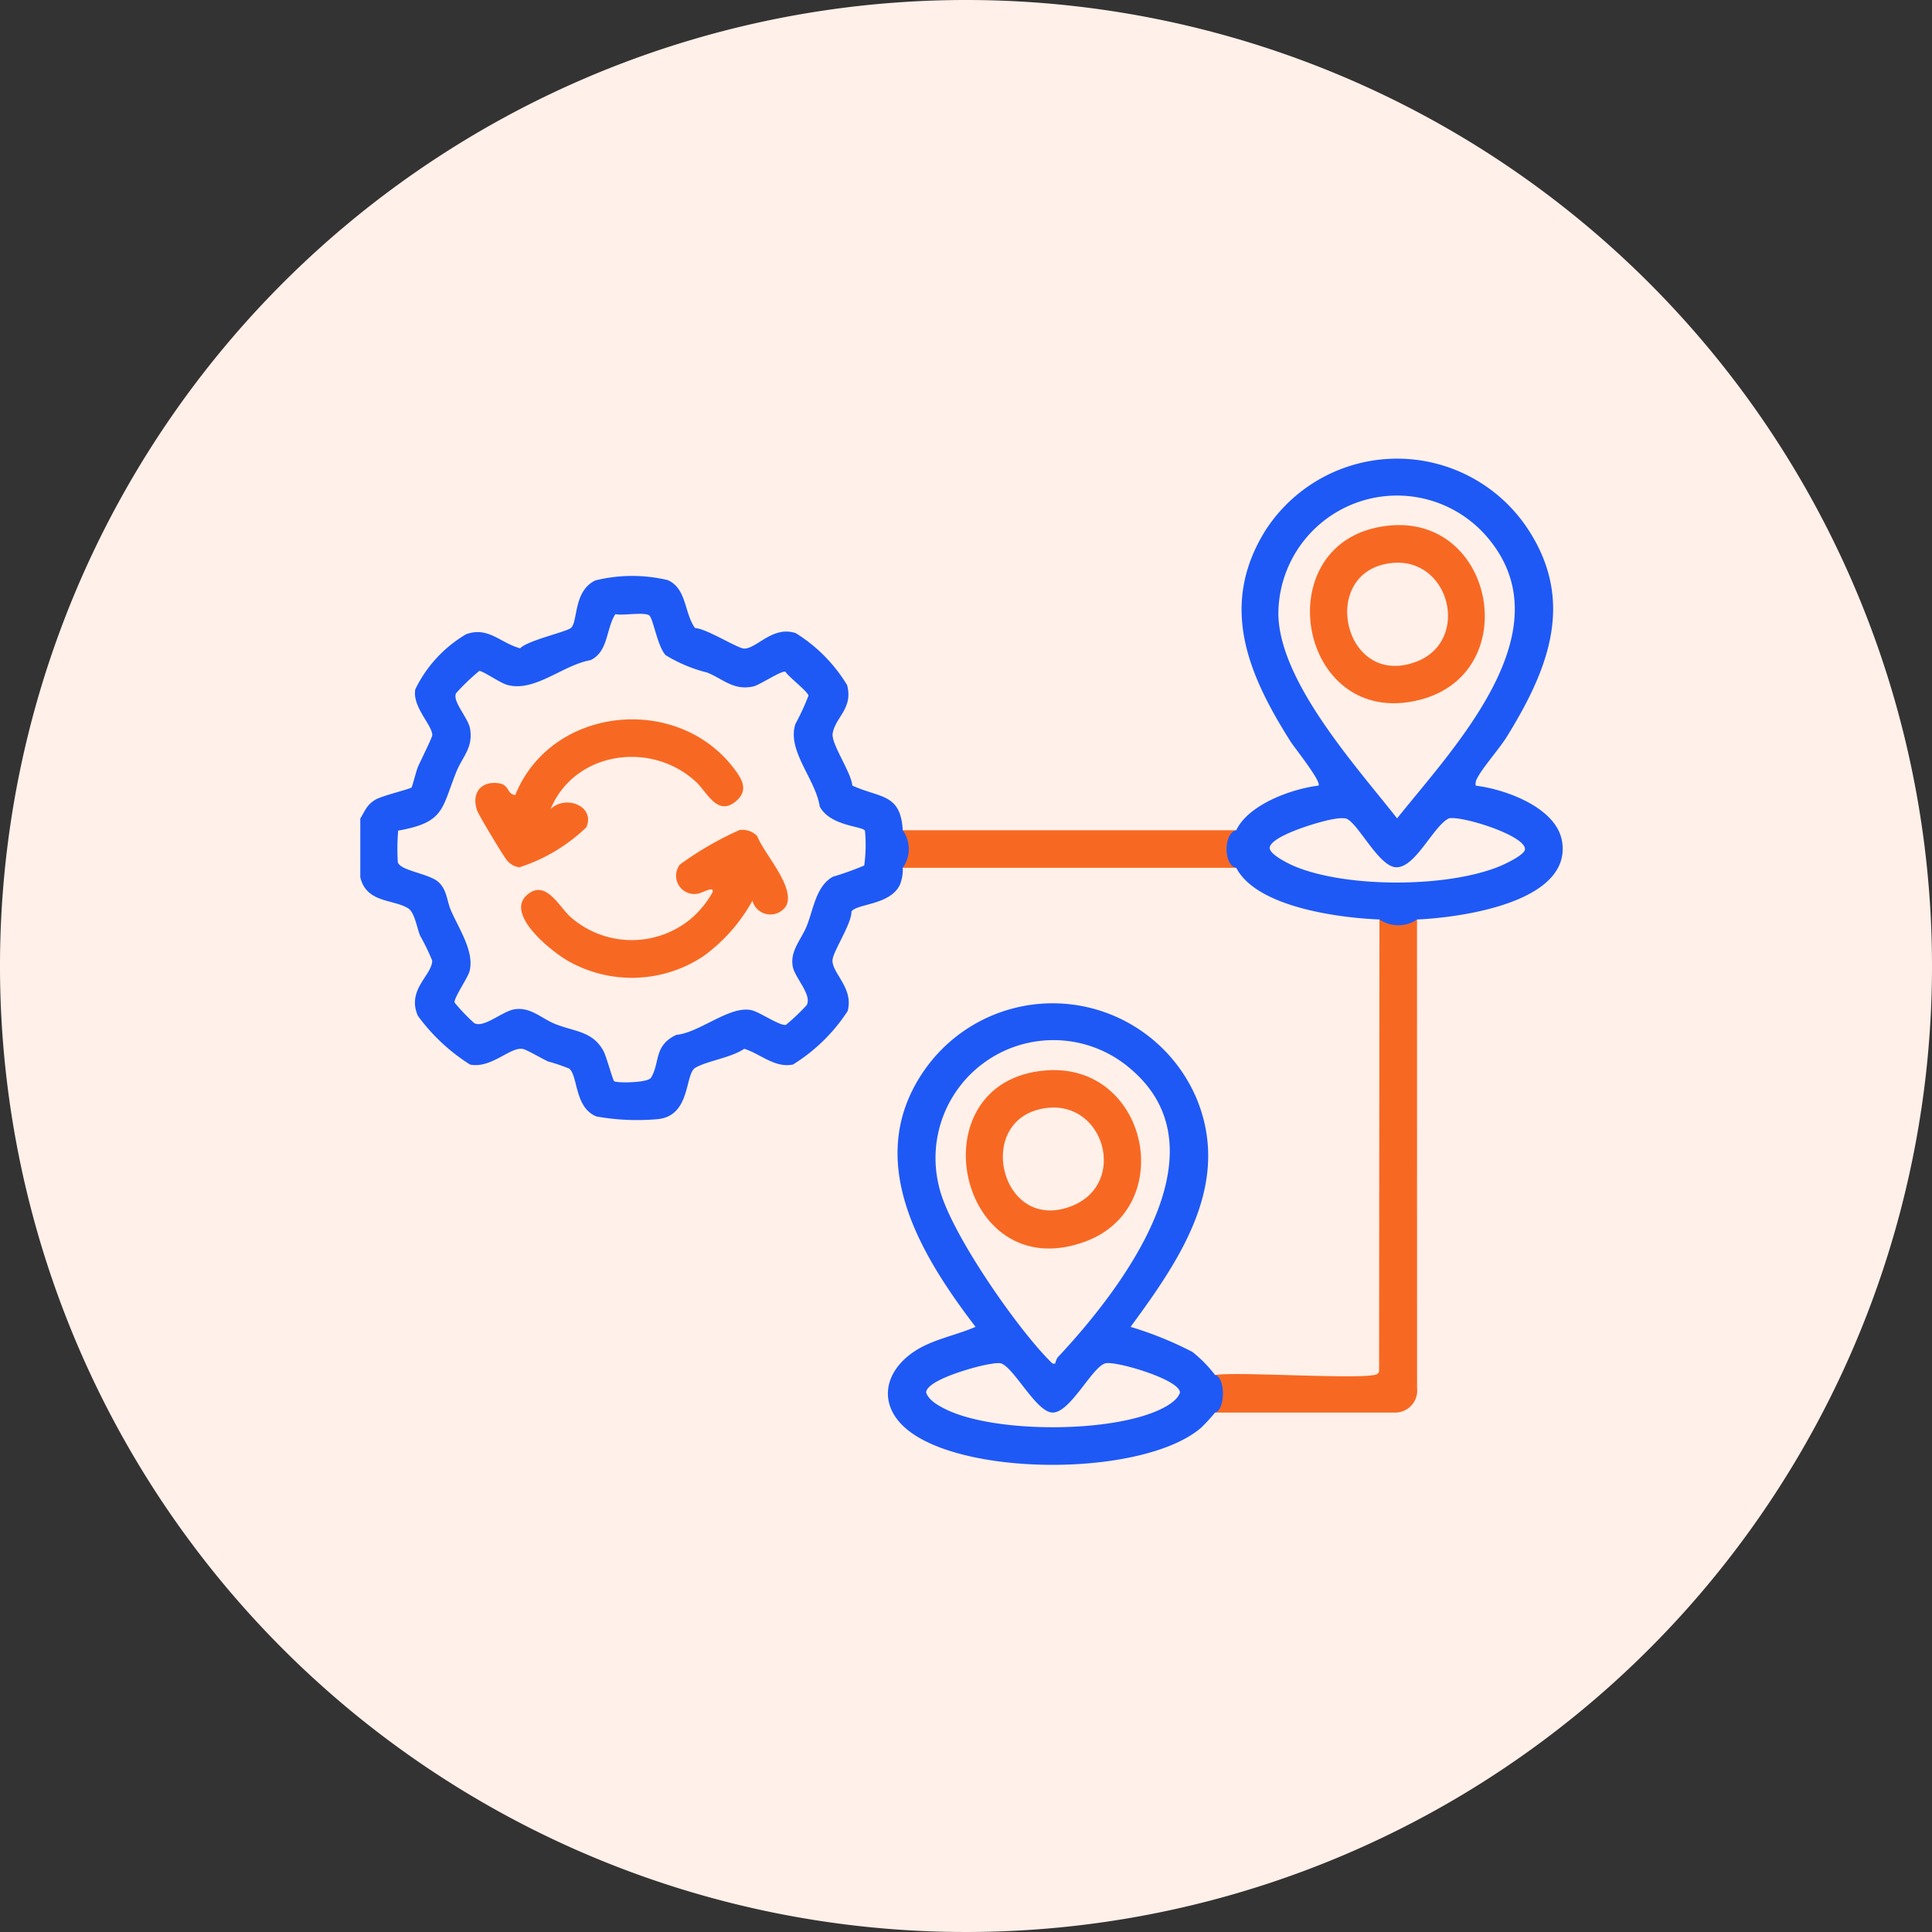
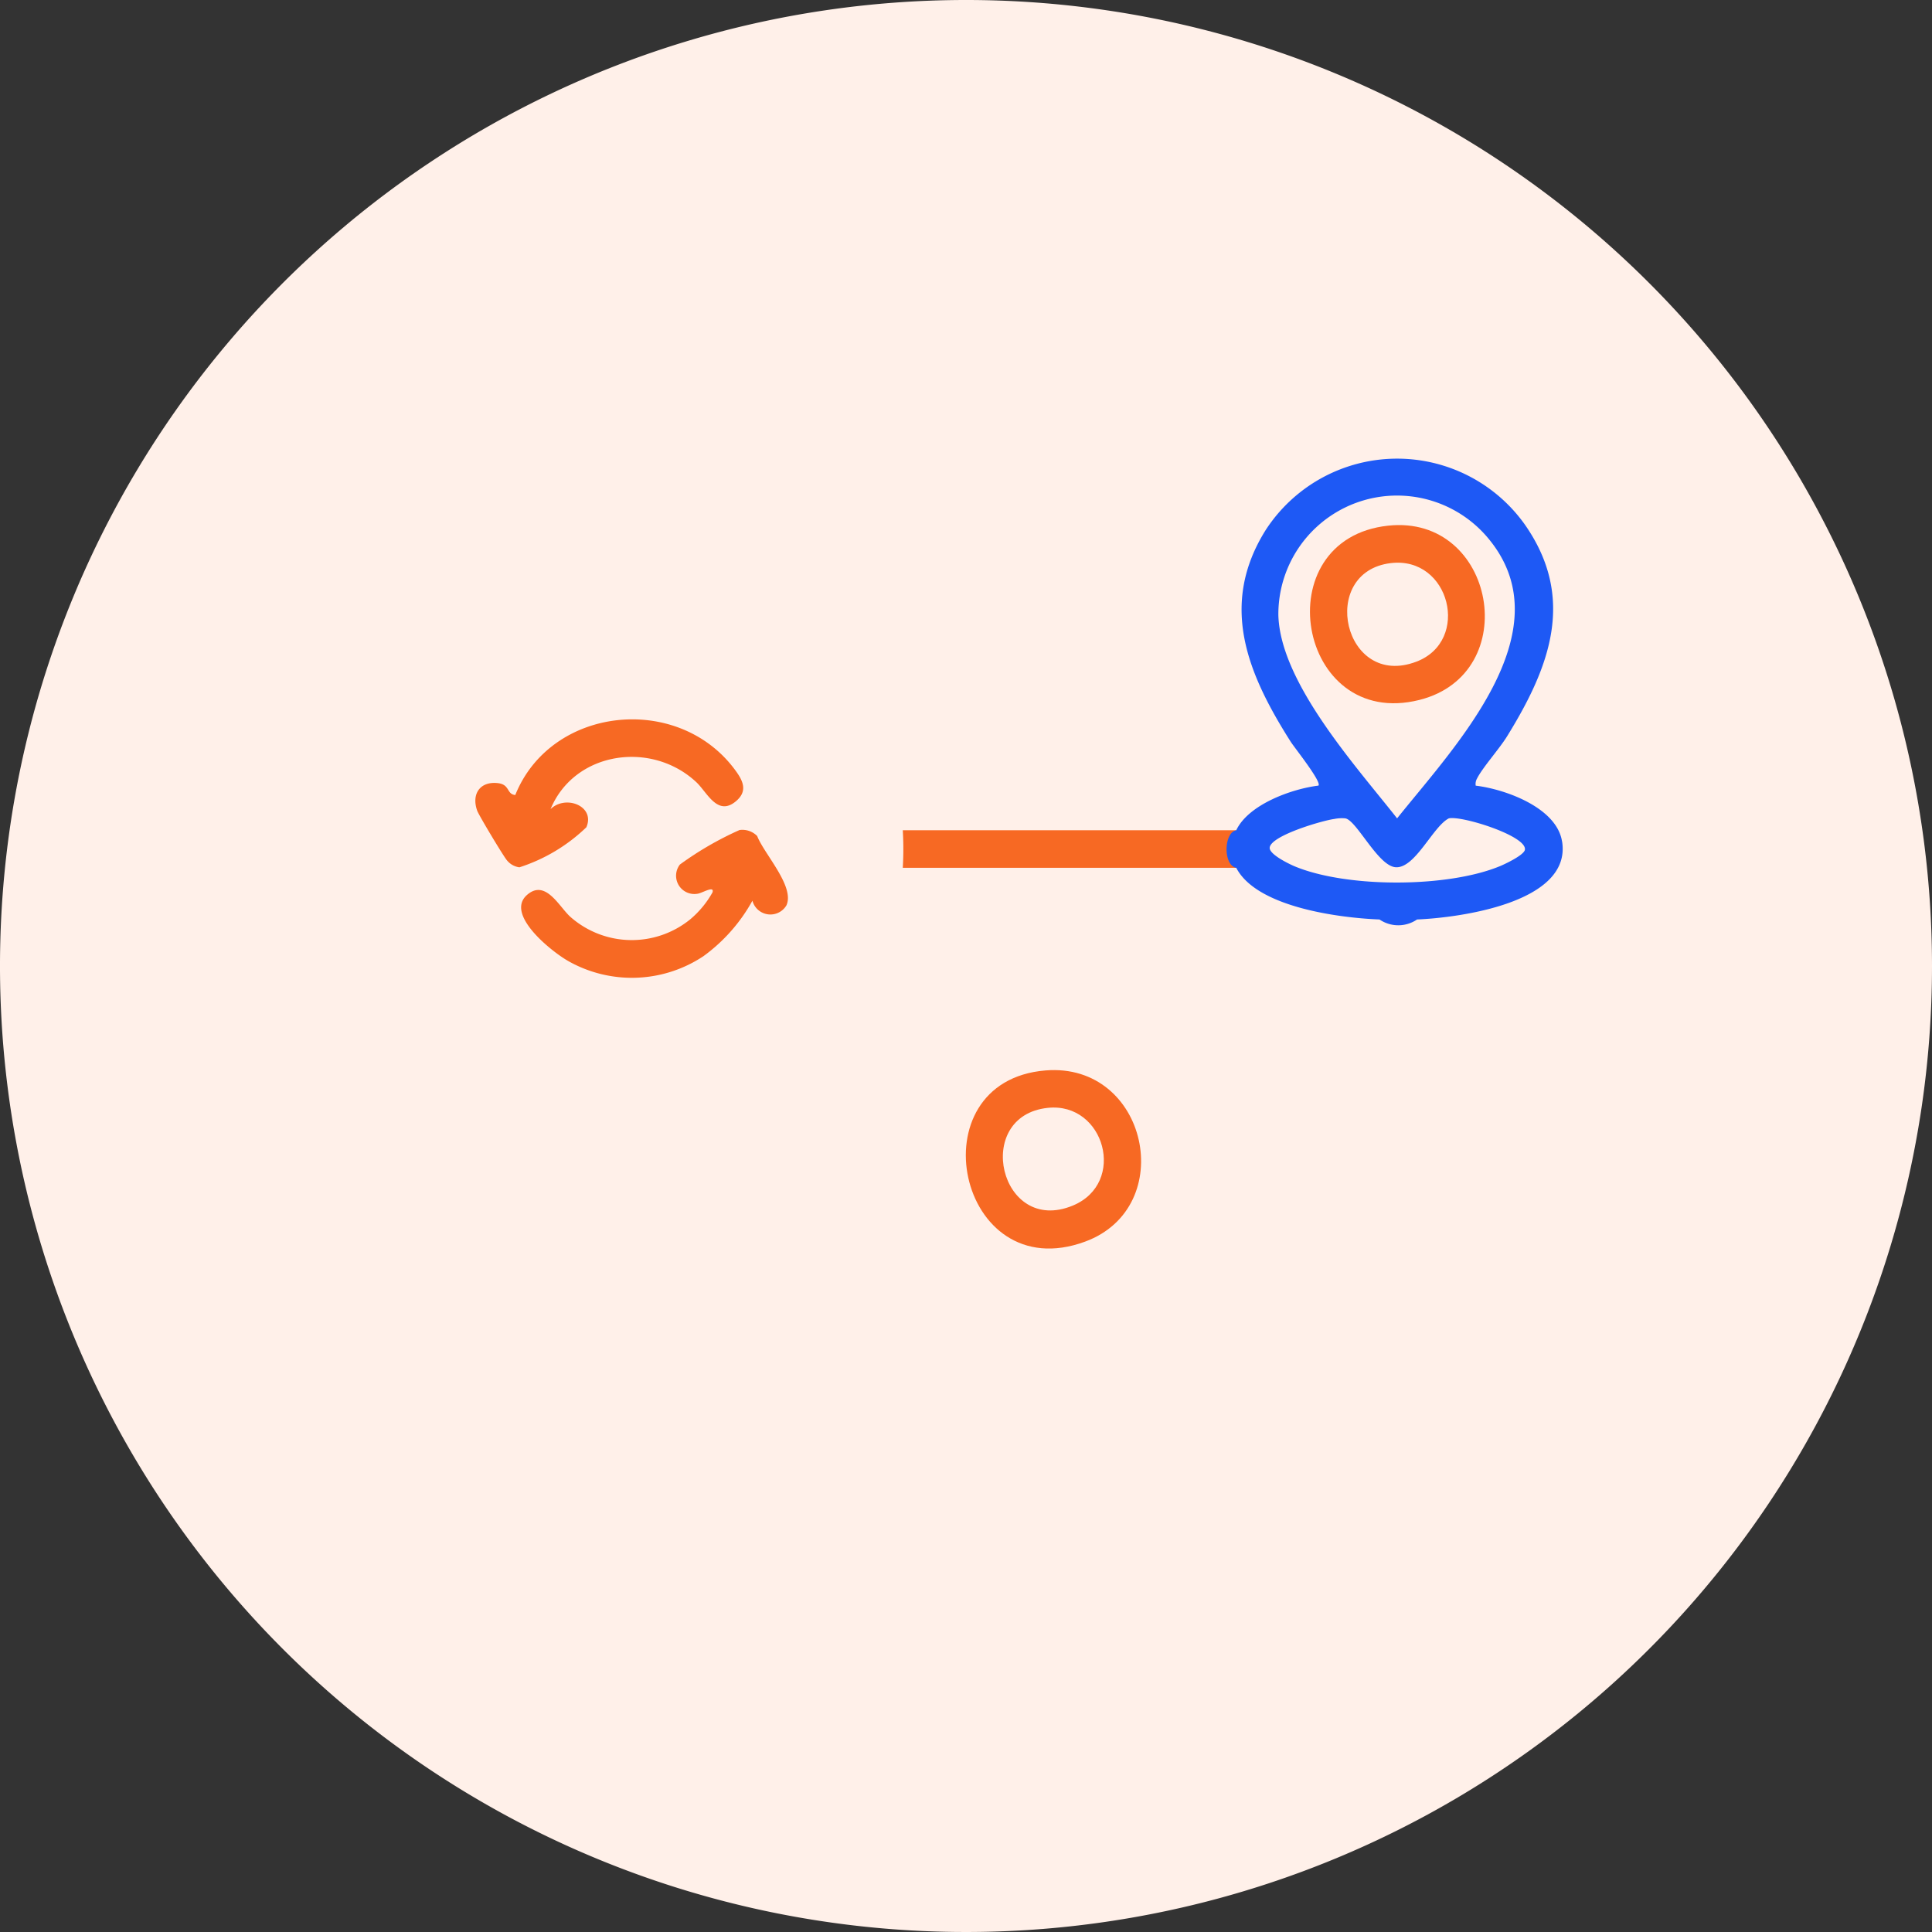
<svg xmlns="http://www.w3.org/2000/svg" width="117.95" height="117.95" viewBox="0 0 117.95 117.95">
  <rect x="0" y="0" width="117.95" height="117.95" fill="#333333" stroke="none" />
  <g id="Route_Optimization" data-name="Route Optimization" transform="translate(2397 -1888)">
    <path id="Path_209246" data-name="Path 209246" d="M230.765,635.925A58.975,58.975,0,1,1,171.79,576.95a58.974,58.974,0,0,1,58.975,58.975" transform="translate(-2509.815 1311.05)" fill="#fff0e9" />
    <g id="Group_166479" data-name="Group 166479" transform="translate(-2375 1916)">
      <g id="Group_166468" data-name="Group 166468" transform="translate(0 0)">
-         <path id="Path_209209" data-name="Path 209209" d="M1100.006,94.61l.005,28.605a1.347,1.347,0,0,1-1.367,1.5h-10.966a4.291,4.291,0,0,0,0-2.294c1.325-.228,9.347.324,9.9-.062a.279.279,0,0,0,.114-.173l.02-27.576c.734.029,1.56.031,2.294,0" transform="translate(-1035.497 -66.476)" fill="#f76923" />
        <path id="Path_209210" data-name="Path 209210" d="M1068.481,83.309a2.481,2.481,0,0,0,0,2.294h-20.356a19.273,19.273,0,0,0,0-2.294Z" transform="translate(-1015.01 -60.623)" fill="#f76923" />
-         <path id="Path_209211" data-name="Path 209211" d="M1012.544,66.627c-.138-2.259-1.353-1.941-3.08-2.726-.065-.813-1.305-2.549-1.2-3.186.169-1,1.26-1.517.882-2.949a9.554,9.554,0,0,0-3.136-3.172c-1.407-.467-2.375.942-3.144.943-.4,0-2.33-1.238-3-1.25-.668-.905-.5-2.4-1.661-2.927a9.379,9.379,0,0,0-4.429.016c-1.345.648-1.049,2.46-1.48,2.892-.239.239-2.668.771-3.112,1.253-1.222-.331-1.947-1.35-3.3-.859a7.892,7.892,0,0,0-3.1,3.36c-.2,1.07,1.036,2.179,1.036,2.8,0,.144-.74,1.62-.876,1.938-.105.246-.339,1.2-.392,1.257-.1.1-1.771.494-2.2.743-.526.308-.627.665-.927,1.152v3.584c.374,1.578,1.985,1.33,2.911,1.891.419.254.538,1.2.747,1.69a13.335,13.335,0,0,1,.733,1.508c0,.89-1.571,1.77-.878,3.369a11.583,11.583,0,0,0,3.187,2.978c1.3.266,2.464-1.107,3.23-.951.244.05,1.183.606,1.542.765a11.01,11.01,0,0,1,1.285.435c.547.458.31,2.381,1.665,2.922a14.088,14.088,0,0,0,3.72.164c2.051-.189,1.655-2.748,2.311-3.137.706-.418,2.207-.62,2.987-1.16.99.307,1.859,1.188,2.977.961a10.7,10.7,0,0,0,3.335-3.261c.38-1.395-.925-2.282-.925-3.087,0-.51,1.178-2.242,1.158-2.988.3-.486,2.359-.387,2.956-1.631a2.462,2.462,0,0,0,.176-1.043,1.966,1.966,0,0,0,0-2.294m-2.36,2.156a17.8,17.8,0,0,1-1.9.682c-1.03.559-1.193,1.988-1.594,2.994-.336.842-1.057,1.548-.854,2.522.139.665,1.195,1.724.838,2.332a12.827,12.827,0,0,1-1.259,1.195c-.349.09-1.572-.761-2.076-.887-1.326-.333-3.181,1.364-4.617,1.5-1.389.645-.986,1.69-1.544,2.613-.2.323-2.071.334-2.25.218-.082-.053-.478-1.523-.657-1.851-.668-1.222-1.788-1.176-2.944-1.644-.855-.346-1.494-1.044-2.474-.9-.755.112-1.892,1.184-2.479.84a11.945,11.945,0,0,1-1.191-1.249c-.053-.278.806-1.5.913-1.91.314-1.2-.66-2.609-1.145-3.738-.241-.562-.229-1.242-.761-1.717-.581-.518-2.371-.691-2.472-1.215a13.21,13.21,0,0,1,.022-1.917c2.829-.5,2.646-1.322,3.538-3.558.391-.982,1.048-1.48.851-2.664-.11-.666-1.143-1.731-.837-2.188a13.8,13.8,0,0,1,1.395-1.337c.178-.035,1.28.729,1.692.846,1.686.479,3.4-1.206,5.1-1.505,1.1-.514.942-1.911,1.521-2.809.464.1,1.737-.144,2.062.072.243.162.51,1.919,1.009,2.432A8.951,8.951,0,0,0,1000.6,57c1.006.406,1.593,1.106,2.81.852.385-.08,1.75-1,1.97-.9.206.323,1.359,1.2,1.408,1.458a14.69,14.69,0,0,1-.8,1.732c-.528,1.633,1.236,3.363,1.487,5.042.643,1.194,2.579,1.185,2.761,1.468a9.208,9.208,0,0,1-.046,2.136" transform="translate(-979.429 -43.941)" fill="#1e59f5" />
        <path id="Path_209212" data-name="Path 209212" d="M1109.611,59.612c-.332-2.059-3.459-3.184-5.27-3.4a.66.66,0,0,1,.076-.426c.343-.685,1.364-1.812,1.848-2.6,2.6-4.214,4.222-8.434,1.061-12.935a9.567,9.567,0,0,0-15.8.344c-2.884,4.591-1.1,8.805,1.52,12.935.233.368,1.908,2.456,1.694,2.679-1.636.2-4.272,1.15-5.018,2.725-.776.149-.8,2.145,0,2.294,1.251,2.419,6.33,3.059,8.745,3.154a2.036,2.036,0,0,0,2.294,0c2.549-.107,9.46-1.01,8.853-4.769m-17.321-13.8a7.245,7.245,0,0,1,12.908-4.585c4.552,5.656-2.2,12.649-5.659,16.981-2.45-3.123-7.133-8.267-7.249-12.4m13.482,15.336c-3.191,1.3-9.28,1.317-12.467,0-.354-.146-1.578-.738-1.544-1.146.06-.743,3.255-1.668,3.944-1.753a2.261,2.261,0,0,1,.674-.037c.687.12,1.981,2.876,3.05,2.981,1.2.118,2.292-2.492,3.269-2.981.775-.181,4.784,1.074,4.643,1.916-.056.332-1.231.884-1.569,1.021" transform="translate(-1036.248 -36.247)" fill="#1e59f5" />
-         <path id="Path_209213" data-name="Path 209213" d="M1066.217,127.924a7.95,7.95,0,0,0-1.385-1.41,21.829,21.829,0,0,0-3.773-1.529c3.013-4.1,6.228-8.773,3.991-14.029a9.549,9.549,0,0,0-16.668-1.513c-3.641,5.4-.168,11.113,3.21,15.541-1.266.554-2.709.77-3.859,1.586-1.793,1.272-2.063,3.272-.283,4.709,3.556,2.871,14.413,2.851,17.909-.13a11.107,11.107,0,0,0,.859-.933c.626-.155.65-2.137,0-2.294m-16.846-11.467a7.2,7.2,0,0,1,11.752-7.165c5.823,5.029-.647,13.429-4.516,17.56a.919.919,0,0,0-.142.355c-.146.1-.255-.06-.347-.152-2.016-2.017-6.112-7.888-6.748-10.6m13.645,13.5c-2.981,1.534-10.294,1.545-13.282.044-.419-.21-1.005-.536-1.154-1,0-.8,3.3-1.684,3.988-1.754a1.919,1.919,0,0,1,.525-.04c.772.122,2.156,2.946,3.172,3.012,1.112.072,2.479-2.883,3.295-3.012.715-.113,4.516,1.01,4.513,1.794-.127.422-.674.761-1.056.957" transform="translate(-1014.036 -71.979)" fill="#1e59f5" />
        <path id="Path_209214" data-name="Path 209214" d="M998.586,74.746c.929-.9,2.742-.177,2.185,1.109a10.531,10.531,0,0,1-4.087,2.445,1.172,1.172,0,0,1-.745-.407c-.192-.2-1.731-2.769-1.83-3.043-.366-1.016.163-1.812,1.255-1.69.757.085.524.678,1.068.725,2.164-5.381,9.812-6.229,13.331-1.645.5.657.938,1.342.156,2.012-1.141.978-1.773-.535-2.443-1.158-2.744-2.553-7.429-1.867-8.89,1.651" transform="translate(-986.973 -53.35)" fill="#f76923" />
        <path id="Path_209215" data-name="Path 209215" d="M1013.914,87.589a10.388,10.388,0,0,1-2.99,3.387,7.886,7.886,0,0,1-8.233.311c-.974-.542-3.922-2.849-2.533-4.054,1.135-.985,1.961.744,2.653,1.354a5.66,5.66,0,0,0,7.3.145,5.921,5.921,0,0,0,1.364-1.648c.139-.452-.657.063-.931.084a1.116,1.116,0,0,1-1.058-1.786,20,20,0,0,1,3.638-2.106,1.265,1.265,0,0,1,1.08.367c.418,1.09,2.308,3.073,1.786,4.23a1.137,1.137,0,0,1-2.078-.285" transform="translate(-989.977 -60.602)" fill="#f76923" />
        <path id="Path_209216" data-name="Path 209216" d="M1104.479,44.695c-7.566.8-5.572,12.519,1.9,10.64,6.391-1.608,4.632-11.334-1.9-10.64M1106.191,53c-4.449,1.691-6.017-5.472-1.57-6.017,3.625-.444,4.909,4.748,1.57,6.017" transform="translate(-1041.722 -40.604)" fill="#f76923" />
        <path id="Path_209217" data-name="Path 209217" d="M1060.977,113.708c-8.012.653-5.372,13.328,2.422,10.449,5.708-2.108,3.818-10.958-2.422-10.449m1.659,8.253c-4.453,1.838-6.136-5.487-1.517-5.969,3.463-.361,4.846,4.595,1.517,5.969" transform="translate(-1019.147 -76.357)" fill="#f76923" />
      </g>
    </g>
  </g>
</svg>